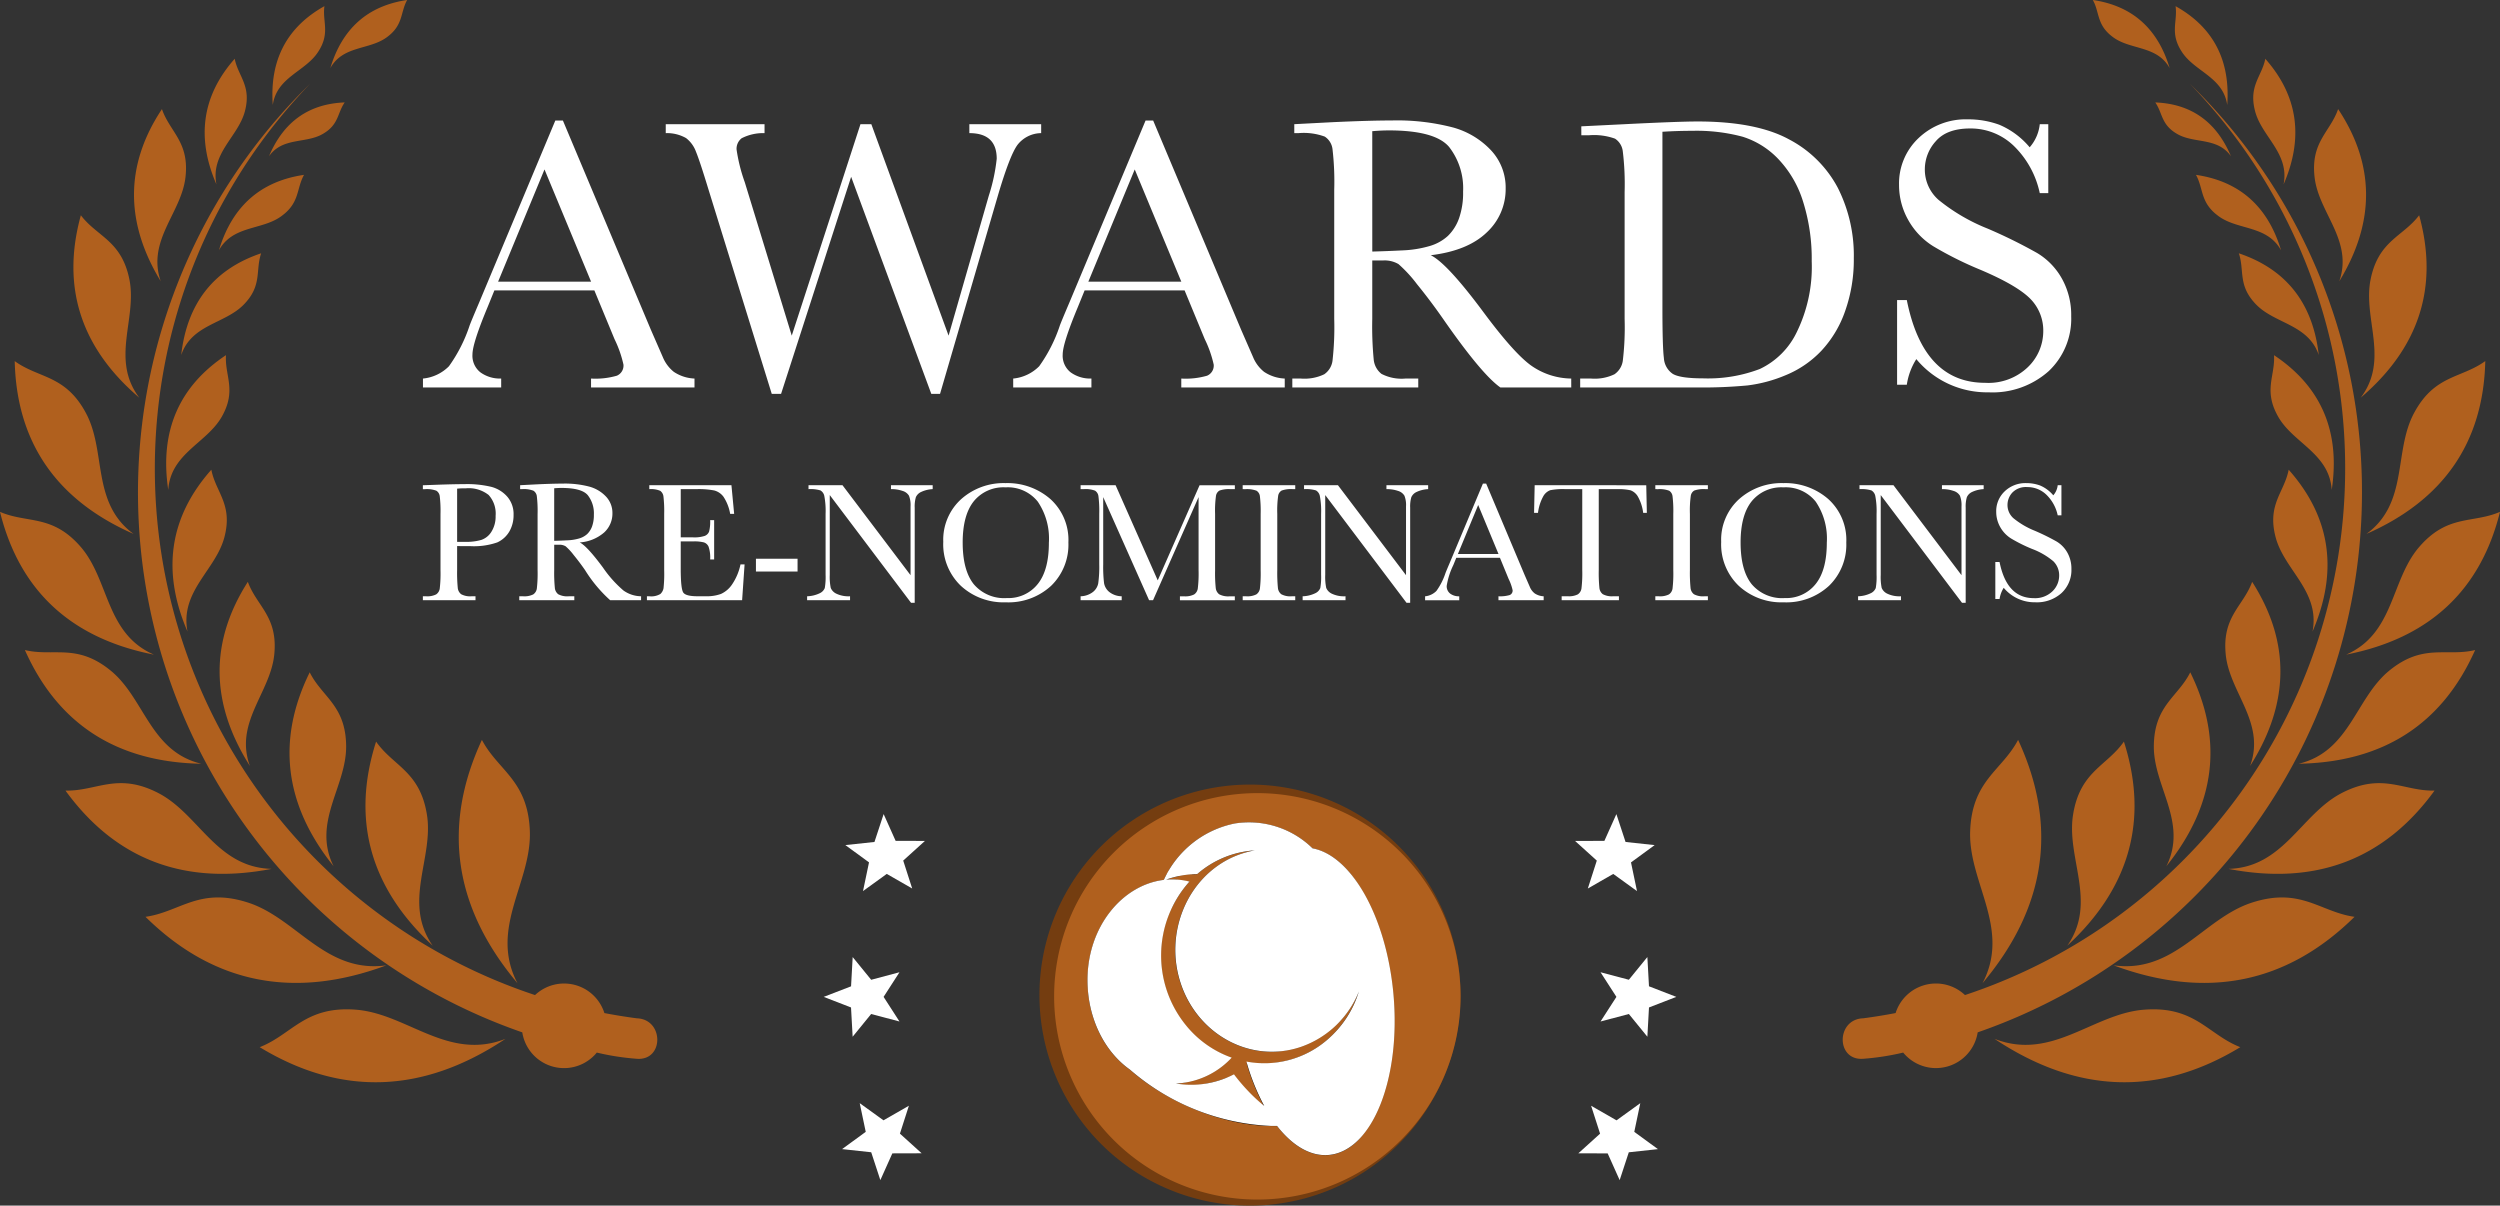
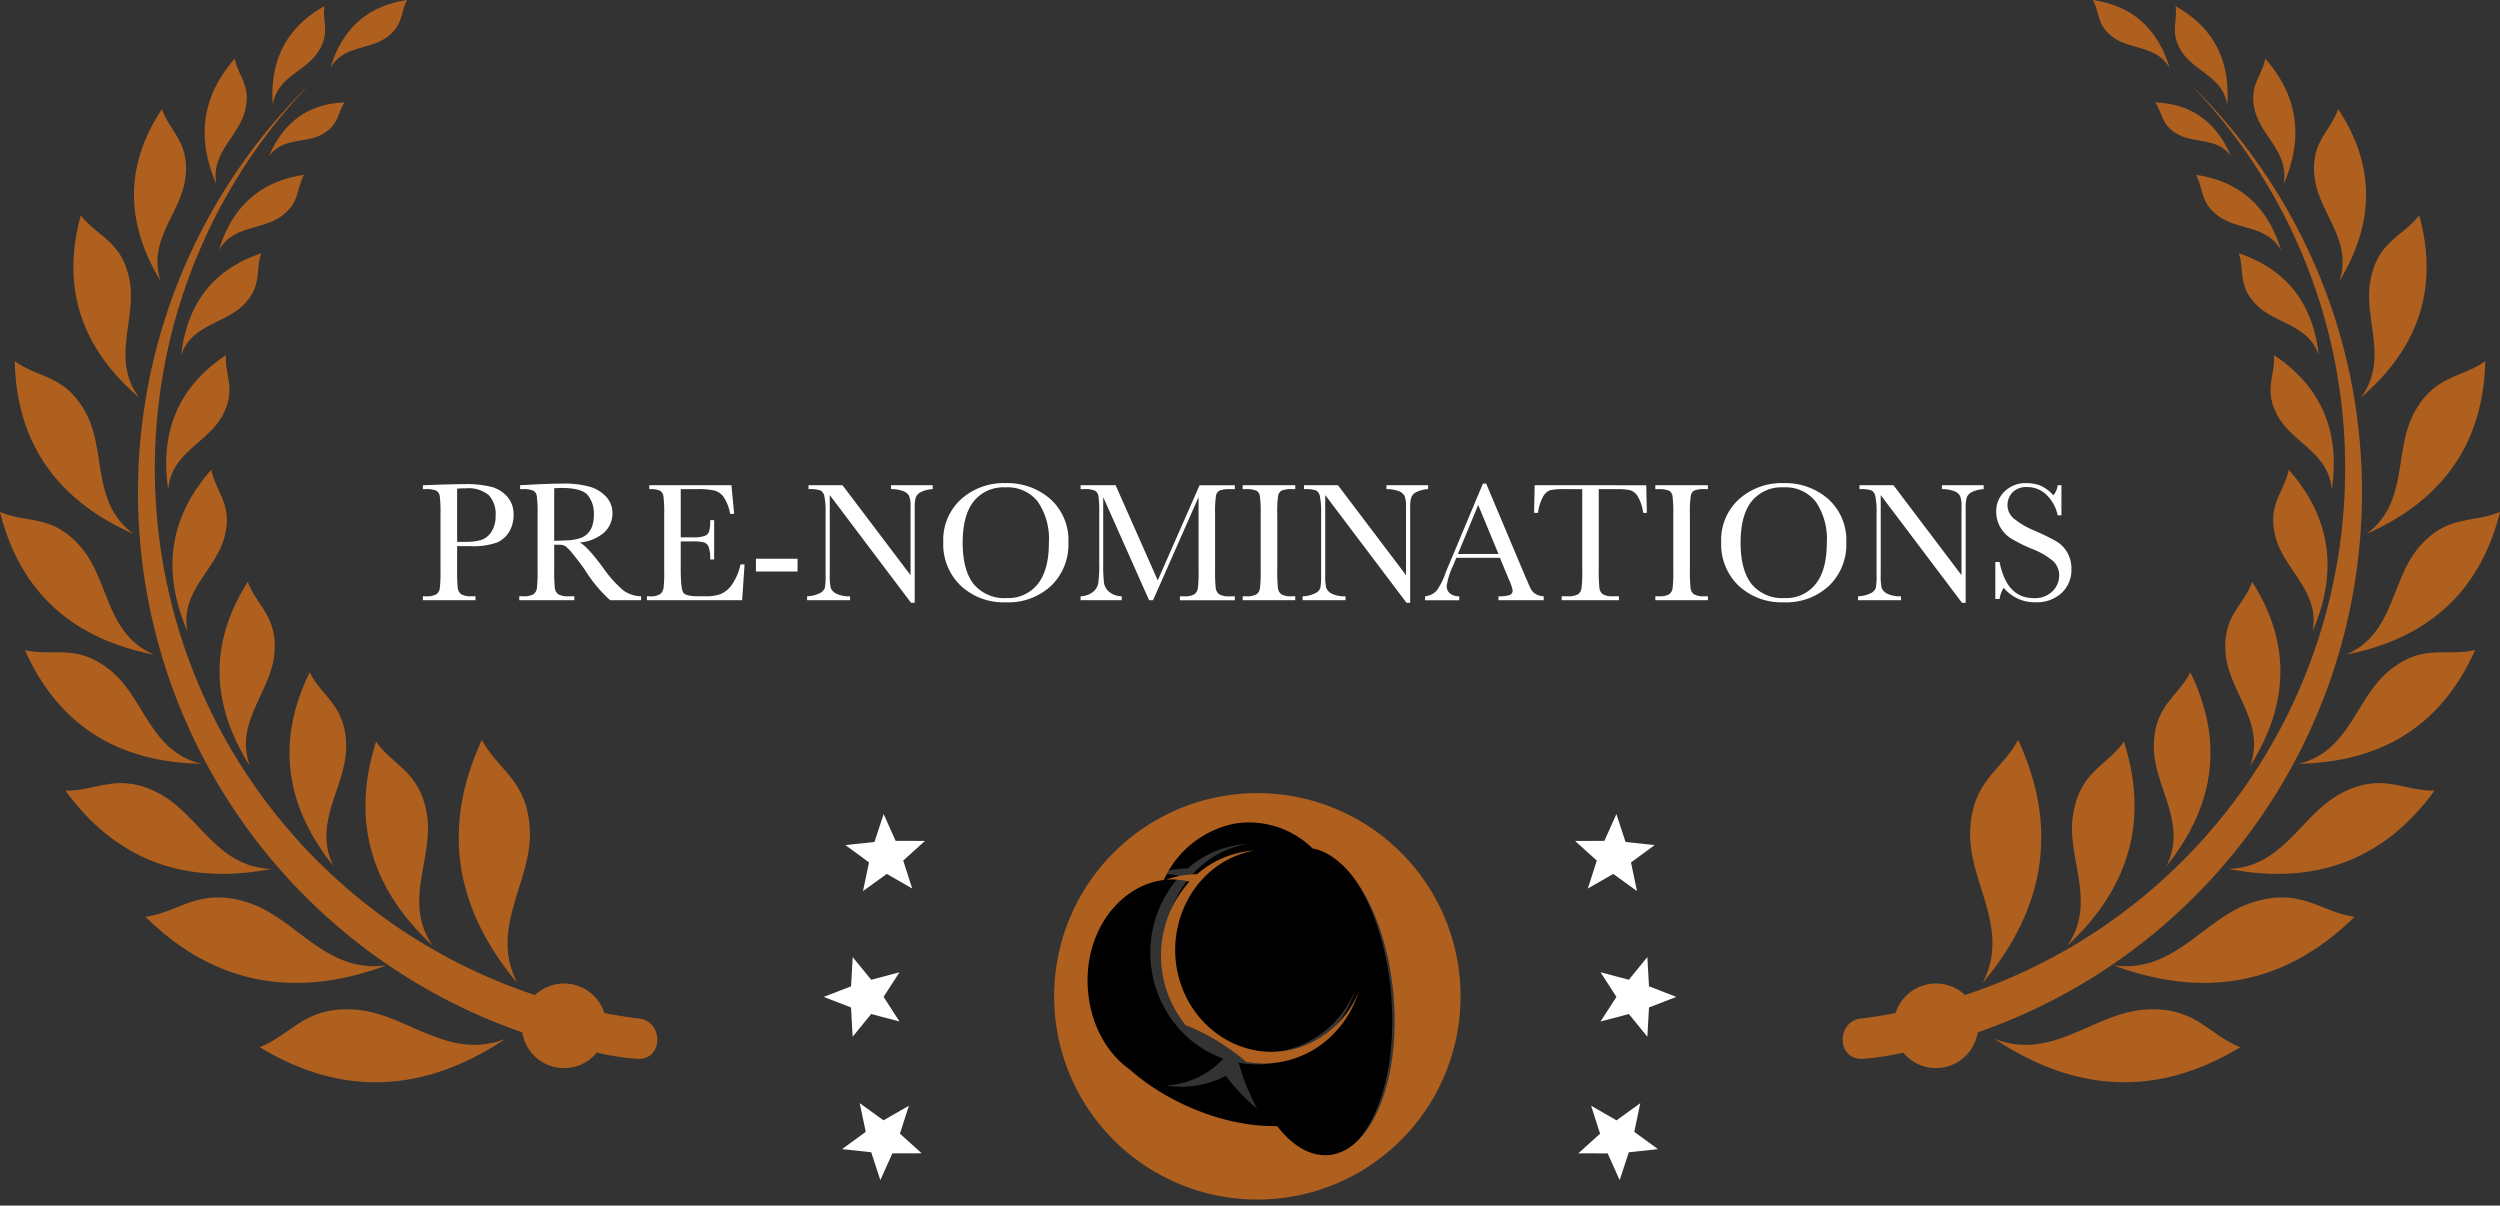
<svg xmlns="http://www.w3.org/2000/svg" width="381.549" height="184" viewBox="0 0 381.549 184">
  <rect x="0" y="0" width="381.549" height="184" fill="#333333" stroke="none" />
  <g id="scb-recurso-premios-pc" transform="translate(-90.999 -300)">
    <path id="Trazado_8556" data-name="Trazado 8556" d="M647.215,112.5l-4.171,1.615-.247,4.467-2.825-3.47-4.324,1.146,2.426-3.759-2.426-3.76,4.324,1.146,2.825-3.469.247,4.467ZM643.91,89.336h0l-3.611,2.64.917,4.379-3.626-2.62-3.88,2.227,1.37-4.26-3.316-3,4.474-.013,1.83-4.083,1.4,4.252Zm.5,46.4h0l-4.447.481-1.394,4.252-1.831-4.082-4.474-.013,3.316-3-1.37-4.259,3.88,2.227,3.626-2.62L640.8,133.1Z" transform="translate(-300.378 339.644)" fill="#fff" fill-rule="evenodd" />
    <path id="Trazado_8557" data-name="Trazado 8557" d="M168.052,112.5l4.171,1.615.247,4.467,2.825-3.469,4.324,1.145-2.425-3.759,2.425-3.76L175.3,109.89l-2.825-3.469-.247,4.467Zm3.306-23.168h0l3.611,2.64-.917,4.379,3.626-2.62,3.88,2.227-1.37-4.26,3.316-3-4.474-.013L177.2,84.6,175.8,88.856Zm-.5,46.4h0l4.447.481,1.394,4.252,1.831-4.082,4.473-.013-3.316-3,1.37-4.259-3.88,2.227-3.627-2.62.918,4.379Z" transform="translate(48.659 339.644)" fill="#fff" fill-rule="evenodd" />
    <path id="Trazado_8558" data-name="Trazado 8558" d="M97.158,161.589a38.531,38.531,0,0,1-6.073-.946,6.453,6.453,0,0,1-11.374-3.085A87.2,87.2,0,0,1,47.345,12.767a84.639,84.639,0,0,0,34.312,139.1,6.454,6.454,0,0,1,10.586,2.748c1.635.313,3.285.583,4.951.8,4.161.137,4.173,6.529-.036,6.174M50.411,10.4h0c1.911-3.437,5.85-2.761,8.521-4.64S61.063,1.941,62.14,0c-6.028.884-9.924,4.38-11.729,10.4M41.059,23.841h0c2.051-2.9,5.527-1.914,8.11-3.345s2.285-3.225,3.442-4.865c-5.505.21-9.346,2.976-11.552,8.21M33.41,38.2h0c2.116-3.806,6.478-3.056,9.434-5.138S45.2,28.837,46.4,26.687c-6.674.979-10.988,4.851-12.987,11.513M27.657,54.181h0c1.6-4.69,6.63-4.737,9.518-7.667s1.782-5.21,2.682-7.858c-7.272,2.452-11.315,7.661-12.2,15.525m-1.978,20.59h0c.374-5.6,5.871-7.127,8.174-11.18s.426-6.225.636-9.388c-7.243,4.813-10.143,11.7-8.81,20.568m2.939,21.62h0c-1.194-6.148,4.3-9.364,5.628-14.394s-1.316-6.836-1.992-10.307c-6.439,7.26-7.6,15.517-3.636,24.7M38.14,116.9h0c-2.412-6.623,3.128-11.168,3.717-16.993S39.19,92.537,37.826,88.8c-5.878,9.206-5.715,18.591.314,28.1m12.771,15.3h0c-3.324-6.7,1.982-12.144,1.917-18.357s-3.682-7.453-5.56-11.235c-5.113,10.4-3.836,20.277,3.643,29.592m15.127,12.132h0c-4.635-6.652.183-13.34-.88-19.99s-5.14-7.4-7.759-11.158c-3.819,11.97-.87,22.355,8.639,31.147m12.939,5.725h0c-4.375-8.337,2.147-15.34,1.888-23.155s-4.846-9.273-7.318-13.979c-6.137,13.234-4.248,25.625,5.43,37.134M41.632,16.018h0c.612-4.225,4.869-5.059,6.853-8s.688-4.695,1.032-7.08c-5.773,3.224-8.376,8.276-7.885,15.078m-8.6,12.13h0c-.935-4.77,3.324-7.272,4.348-11.177s-1.029-5.3-1.559-8c-4.988,5.642-5.88,12.05-2.79,19.173m-8.5,14.787h0C22.393,36.7,27.65,32.544,28.3,27.106s-2.372-6.934-3.585-10.455c-5.652,8.512-5.657,17.29-.177,26.285M21.262,60.7h0c-4.428-5.847-.312-12.064-1.51-18.037s-4.91-6.507-7.412-9.807C9.317,43.816,12.353,53.1,21.262,60.7m-.853,20.8h0C8.656,76.343,2.536,67.565,2.246,55.112c3.669,2.672,7.73,2.057,10.878,7.946s.792,13.714,7.285,18.448m3.076,18.4h0C16.115,96.708,16.7,88.557,12.349,83.5S4.163,79.926,0,78.12C3,90.208,10.89,97.437,23.485,99.91m7.241,16.654h0c-7.817-1.865-8.66-9.993-13.831-14.214S8.21,100.263,3.8,99.211c5.066,11.379,14.1,17.119,26.93,17.352m10.725,16.043h0c-8.44-.208-11.081-8.377-17.317-11.584s-9.38-.247-14.146-.363c7.691,10.586,18.224,14.512,31.463,11.947m17.531,14.719h0c-9.32,1.31-13.714-7.192-21.157-9.581s-10.361,1.439-15.624,2.181c10.387,10.24,22.687,12.636,36.781,7.4M77.13,158.554h0c-8.769,3.419-15-3.842-22.794-4.454s-9.752,3.785-14.7,5.719c12.465,7.573,24.985,7.075,37.5-1.264" transform="translate(90.999 300)" fill="#b0601e" fill-rule="evenodd" />
    <path id="Trazado_8559" data-name="Trazado 8559" d="M3.157,161.589a38.531,38.531,0,0,0,6.073-.946A6.453,6.453,0,0,0,20.6,157.558a87.209,87.209,0,0,0,58.649-82.4A86.935,86.935,0,0,0,52.97,12.767,84.345,84.345,0,0,1,76.684,71.512a84.644,84.644,0,0,1-58.025,80.353,6.454,6.454,0,0,0-10.586,2.748c-1.635.313-3.285.583-4.951.8-4.161.137-4.173,6.529.036,6.174M49.9,10.4h0c-1.911-3.437-5.85-2.761-8.521-4.64S39.252,1.941,38.175,0C44.2.884,48.1,4.38,49.9,10.4m9.352,13.443h0c-2.051-2.9-5.527-1.914-8.11-3.345s-2.285-3.225-3.442-4.865c5.505.21,9.346,2.976,11.552,8.21M66.9,38.2h0c-2.116-3.806-6.478-3.056-9.434-5.138s-2.359-4.225-3.552-6.375c6.674.979,10.988,4.851,12.987,11.513m5.753,15.982h0c-1.6-4.69-6.63-4.737-9.518-7.667s-1.782-5.21-2.682-7.858c7.272,2.452,11.315,7.661,12.2,15.525m1.978,20.59h0c-.374-5.6-5.871-7.127-8.174-11.18s-.426-6.225-.636-9.388c7.243,4.813,10.143,11.7,8.81,20.568M71.7,96.391h0c1.194-6.148-4.3-9.364-5.628-14.394s1.316-6.836,1.992-10.307c6.44,7.26,7.6,15.517,3.636,24.7M62.175,116.9h0c2.412-6.623-3.128-11.168-3.717-16.993s2.668-7.366,4.032-11.106c5.878,9.206,5.715,18.591-.314,28.1M49.4,132.2h0c3.324-6.7-1.982-12.144-1.917-18.357s3.682-7.453,5.56-11.235c5.113,10.4,3.836,20.277-3.643,29.592M34.277,144.329h0c4.635-6.652-.183-13.34.88-19.99s5.14-7.4,7.759-11.158c3.819,11.97.87,22.355-8.639,31.147m-12.939,5.725h0c4.375-8.337-2.147-15.34-1.888-23.155s4.846-9.273,7.318-13.979c6.137,13.234,4.248,25.625-5.43,37.134M58.682,16.018h0c-.612-4.225-4.869-5.059-6.853-8S51.141,3.326,50.8.941c5.773,3.224,8.376,8.276,7.885,15.078m8.6,12.13h0c.935-4.77-3.324-7.272-4.348-11.177s1.029-5.3,1.559-8c4.988,5.642,5.88,12.05,2.79,19.173m8.5,14.787h0c2.145-6.235-3.113-10.392-3.762-15.83s2.372-6.934,3.585-10.455c5.652,8.512,5.657,17.29.177,26.285M79.053,60.7h0c4.428-5.847.312-12.064,1.51-18.037s4.91-6.507,7.412-9.807C91,43.816,87.962,53.1,79.053,60.7m.853,20.8h0c11.753-5.164,17.873-13.942,18.163-26.395-3.669,2.672-7.73,2.057-10.878,7.946S86.4,76.772,79.906,81.507M76.83,99.91h0c7.371-3.2,6.781-11.353,11.136-16.412s8.186-3.573,12.349-5.379c-3,12.088-10.89,19.318-23.485,21.79m-7.241,16.654h0c7.817-1.865,8.66-9.993,13.831-14.214s8.685-2.087,13.1-3.139c-5.066,11.379-14.1,17.119-26.93,17.352M58.864,132.607h0c8.44-.208,11.081-8.377,17.317-11.584s9.38-.247,14.146-.363c-7.691,10.586-18.224,14.512-31.463,11.947M41.333,147.326h0c9.32,1.31,13.714-7.192,21.157-9.581s10.361,1.439,15.624,2.181c-10.387,10.24-22.687,12.636-36.781,7.4M23.185,158.554h0c8.769,3.419,15-3.842,22.794-4.454s9.752,3.785,14.7,5.719c-12.465,7.573-24.985,7.075-37.5-1.264" transform="translate(372.233 300)" fill="#b0601e" fill-rule="evenodd" />
-     <path id="Trazado_8560" data-name="Trazado 8560" d="M-172.958-37.955h-15.256l-1.037,2.548q-2.311,5.541-2.311,7.23a3.228,3.228,0,0,0,1.229,2.741,5.073,5.073,0,0,0,3.155.933v1.363h-11.938V-24.5a6.434,6.434,0,0,0,3.969-1.882,23.045,23.045,0,0,0,3.14-6.178q.148-.444,1.422-3.437l11.671-27.883h1.155l13.419,31.913,1.837,4.208a5.593,5.593,0,0,0,1.674,2.237,6.121,6.121,0,0,0,3.155,1.022v1.363h-15.789V-24.5a11.768,11.768,0,0,0,3.925-.43,1.667,1.667,0,0,0,1.022-1.7,17.256,17.256,0,0,0-1.363-3.882Zm-.5-1.333-7.109-17.127-7.08,17.127ZM-120.2-22.161h-1.333l-12.234-33.128-10.694,33.128h-1.422l-9.687-31.291q-1.3-4.267-1.881-5.674a4.617,4.617,0,0,0-1.511-2.074,5.9,5.9,0,0,0-3.1-.756v-1.363h15.078v1.363a7.206,7.206,0,0,0-3.5.785,2.046,2.046,0,0,0-.77,1.7A25.484,25.484,0,0,0-150-54.459l7.169,23.409,10.486-32.269h1.659l11.79,32.269,6.132-21.335a27.763,27.763,0,0,0,1.215-5.66q0-3.911-4.177-3.911v-1.363h10.96v1.363a4.638,4.638,0,0,0-3.614,1.793q-1.185,1.615-2.992,7.749Zm37.324-15.794H-98.132l-1.037,2.548q-2.311,5.541-2.311,7.23a3.228,3.228,0,0,0,1.229,2.741,5.073,5.073,0,0,0,3.155.933v1.363h-11.938V-24.5a6.434,6.434,0,0,0,3.969-1.882,23.045,23.045,0,0,0,3.14-6.178q.148-.444,1.422-3.437L-88.83-63.882h1.155l13.419,31.913,1.837,4.208a5.594,5.594,0,0,0,1.674,2.237A6.121,6.121,0,0,0-67.591-24.5v1.363H-83.38V-24.5a11.768,11.768,0,0,0,3.925-.43,1.667,1.667,0,0,0,1.022-1.7A17.257,17.257,0,0,0-79.8-30.517Zm-.5-1.333-7.109-17.127-7.08,17.127Zm59.512,16.149H-34.68q-2.873-2.015-8.8-10.549-1.9-2.726-3.94-5.23a20.494,20.494,0,0,0-2.814-3.052,4.18,4.18,0,0,0-2.4-.548h-1.6V-33.6a53.015,53.015,0,0,0,.222,6.208,3.154,3.154,0,0,0,1.185,2.178,6.667,6.667,0,0,0,3.688.711h1.925v1.363H-66.435V-24.5h1.3a6.954,6.954,0,0,0,3.57-.652,2.973,2.973,0,0,0,1.259-2.03,45.366,45.366,0,0,0,.267-6.415V-53.3A43.1,43.1,0,0,0-60.3-59.5a2.652,2.652,0,0,0-1.185-1.926,9.343,9.343,0,0,0-3.969-.533h-.681v-1.363l5.747-.3q5.747-.267,9.124-.267a33.722,33.722,0,0,1,9.346,1.067,12.5,12.5,0,0,1,5.821,3.5,8.311,8.311,0,0,1,2.222,5.808,8.982,8.982,0,0,1-2.9,6.726q-2.9,2.785-8.531,3.467Q-42.8-42.1-37.2-34.547q4.562,6.134,7.169,8.03A10.829,10.829,0,0,0-23.868-24.5ZM-54.231-43.881q2.222-.059,4.591-.178a17.129,17.129,0,0,0,4.118-.652,7.026,7.026,0,0,0,2.829-1.556,7,7,0,0,0,1.7-2.682,11.721,11.721,0,0,0,.622-4.089,10.277,10.277,0,0,0-2.118-6.786q-2.118-2.548-9.227-2.548-1.1,0-2.518.119Zm31.9-19.112,6.606-.326q8.265-.415,11.138-.415,8.946,0,13.952,2.726a17.7,17.7,0,0,1,7.45,7.393,22.884,22.884,0,0,1,2.444,10.771,23.439,23.439,0,0,1-1.333,8.075,17.01,17.01,0,0,1-3.658,6.074A15.684,15.684,0,0,1,8.88-25.021a21.84,21.84,0,0,1-5.821,1.57,73.706,73.706,0,0,1-7.761.311h-17.8V-24.5h1.659a6.954,6.954,0,0,0,3.57-.652A3.023,3.023,0,0,0-16-27.184a43,43,0,0,0,.281-6.415V-52.978A41.193,41.193,0,0,0-16-59.186a2.671,2.671,0,0,0-1.185-1.926,9.469,9.469,0,0,0-3.955-.519h-1.185Zm12.382.83v26.846q0,5.956.222,7.675A3.131,3.131,0,0,0-8.39-25.228q1.111.7,4.7.7a22.177,22.177,0,0,0,8.62-1.437,11.884,11.884,0,0,0,5.643-5.66A22.655,22.655,0,0,0,12.835-42.4a29.015,29.015,0,0,0-1.318-9.1A16.458,16.458,0,0,0,7.74-58a12.8,12.8,0,0,0-5.451-3.408,27.107,27.107,0,0,0-7.672-.9Q-7.635-62.312-9.945-62.164Zm35.814,38.61V-36.473H27.35Q29.868-23.85,39.288-23.85a8.682,8.682,0,0,0,6.561-2.415,7.616,7.616,0,0,0,2.325-5.408A6.882,6.882,0,0,0,46.13-36.74q-2.044-2.015-7.465-4.326a54.845,54.845,0,0,1-7.287-3.63,11.068,11.068,0,0,1-3.836-4.045,10.787,10.787,0,0,1-1.377-5.3A9.511,9.511,0,0,1,29.142-61.2a10.443,10.443,0,0,1,7.539-2.859,13.767,13.767,0,0,1,4.8.83A12.282,12.282,0,0,1,46.1-59.793a6.352,6.352,0,0,0,1.54-3.526h1.3V-52.8h-1.3a14.113,14.113,0,0,0-3.984-7.23,9.468,9.468,0,0,0-6.621-2.637q-3.584,0-5.258,1.941A6.374,6.374,0,0,0,30.1-56.474a6.145,6.145,0,0,0,2.1,4.711A28.638,28.638,0,0,0,39.7-47.378a77.74,77.74,0,0,1,7.539,3.719,10.525,10.525,0,0,1,3.777,3.9,11.385,11.385,0,0,1,1.422,5.749A10.985,10.985,0,0,1,49-25.628a12.864,12.864,0,0,1-9.183,3.23A14.016,14.016,0,0,1,28.8-27.465a10.072,10.072,0,0,0-1.452,3.911Z" transform="translate(354.667 382.274)" fill="#fff" />
    <g id="Grupo_3560" data-name="Grupo 3560" transform="translate(-13.359 -22.257)">
-       <path id="path24-8-8" d="M32.129,0A32.129,32.129,0,1,0,64.257,32.129,32.126,32.126,0,0,0,32.129,0Zm11.51,57.2c-2.964.364-5.909-1.364-8.382-4.564h-.927C26.347,52.529,17.655,48.747,12,43.729,7.964,40.893,5.273,35.62,5.291,29.547c.018-8.491,5.546-14.982,11.964-15.8a.164.164,0,0,0,.091-.018,15.708,15.708,0,0,1,11.2-8.909,14.324,14.324,0,0,1,12.31,3.927c6.128,1.127,11.637,10.71,12.782,22.946,1.236,13.4-3.291,24.674-10,25.51ZM39.02,40.129C31.165,42.8,22.8,38.292,20.037,30.219c-2.727-7.982.945-16.946,8.419-20.183a14.036,14.036,0,0,1,3.236-.964A15.24,15.24,0,0,0,22.6,12.819a15.091,15.091,0,0,0-4.909.873A11.012,11.012,0,0,1,21.383,14a17.461,17.461,0,0,0-.6,22.674,16.218,16.218,0,0,0,7.273,5.164,12.944,12.944,0,0,1-5.818,3.6,12.6,12.6,0,0,1-3,.491A14.888,14.888,0,0,0,28.4,44.493a29.184,29.184,0,0,0,4.782,5,34.449,34.449,0,0,1-2.818-7.018,15.252,15.252,0,0,0,12.71-3.382,16.5,16.5,0,0,0,5.073-7.709,15.281,15.281,0,0,1-9.128,8.746Z" transform="translate(262.999 442)" fill="#743d10" />
      <path id="path26-2-8" d="M50.067,28.564C48.922,16.327,43.412,6.745,37.285,5.617A14.342,14.342,0,0,0,24.975,1.69a15.752,15.752,0,0,0-11.2,8.909.164.164,0,0,0-.091.018C7.247,11.436,1.72,17.927,1.7,26.418c0,6.073,2.691,11.346,6.709,14.182,5.655,5.037,14.346,8.8,22.328,8.909h.927c2.491,3.2,5.437,4.927,8.382,4.564,6.728-.818,11.255-12.091,10.019-25.51ZM15.684,42.8a12.6,12.6,0,0,0,3-.491,12.789,12.789,0,0,0,5.818-3.6,16.26,16.26,0,0,1-7.273-5.164,17.461,17.461,0,0,1,.6-22.674,11.461,11.461,0,0,0-3.691-.309,15.091,15.091,0,0,1,4.909-.873,15.286,15.286,0,0,1,9.091-3.746,14.992,14.992,0,0,0-3.236.964c-7.473,3.236-11.146,12.182-8.419,20.183,2.746,8.073,11.128,12.6,18.983,9.909a15.239,15.239,0,0,0,9.146-8.764,16.362,16.362,0,0,1-5.073,7.709,15.207,15.207,0,0,1-12.71,3.382,34.45,34.45,0,0,0,2.818,7.018,29.185,29.185,0,0,1-4.782-5A14.634,14.634,0,0,1,15.684,42.8Z" transform="translate(266.571 445.111)" />
-       <path id="path24-8" d="M31.014,0A31.014,31.014,0,1,0,62.029,31.014,31.012,31.012,0,0,0,31.014,0Zm11.11,55.218c-2.861.351-5.7-1.316-8.091-4.406h-.9c-7.705-.105-16.1-3.756-21.554-8.6-3.9-2.738-6.494-7.828-6.477-13.691.018-8.2,5.353-14.463,11.549-15.253a.158.158,0,0,0,.088-.018,15.163,15.163,0,0,1,10.812-8.6A13.828,13.828,0,0,1,39.439,8.442c5.915,1.088,11.233,10.338,12.339,22.151,1.194,12.936-3.177,23.818-9.654,24.625ZM37.667,38.737c-7.582,2.58-15.656-1.773-18.324-9.566-2.633-7.705.913-16.358,8.127-19.483a13.55,13.55,0,0,1,3.124-.93,14.712,14.712,0,0,0-8.776,3.616,14.568,14.568,0,0,0-4.739.842,10.63,10.63,0,0,1,3.563.3A16.856,16.856,0,0,0,20.062,35.4a15.656,15.656,0,0,0,7.021,4.985,12.5,12.5,0,0,1-5.617,3.475,12.161,12.161,0,0,1-2.9.474,14.372,14.372,0,0,0,8.846-1.387,28.172,28.172,0,0,0,4.616,4.827A33.254,33.254,0,0,1,29.312,41a14.723,14.723,0,0,0,12.269-3.265,15.926,15.926,0,0,0,4.9-7.442,14.751,14.751,0,0,1-8.811,8.442Z" transform="translate(265.239 443.304)" fill="#b0601e" />
-       <path id="path26-2" d="M48.331,27.573C47.225,15.76,41.907,6.511,35.992,5.422A13.844,13.844,0,0,0,24.109,1.631a15.206,15.206,0,0,0-10.812,8.6.158.158,0,0,0-.088.018C7,11.039,1.66,17.305,1.642,25.5c0,5.862,2.6,10.952,6.477,13.691a35.17,35.17,0,0,0,21.554,8.6h.9c2.4,3.089,5.248,4.757,8.091,4.406C45.154,51.409,49.524,40.526,48.331,27.573ZM15.14,41.316a12.161,12.161,0,0,0,2.9-.474,12.345,12.345,0,0,0,5.617-3.475,15.7,15.7,0,0,1-7.021-4.985,16.856,16.856,0,0,1,.579-21.887,11.064,11.064,0,0,0-3.563-.3,14.568,14.568,0,0,1,4.739-.842,14.756,14.756,0,0,1,8.776-3.616,14.471,14.471,0,0,0-3.124.93c-7.214,3.124-10.759,11.76-8.127,19.483,2.65,7.793,10.742,12.164,18.324,9.566a14.711,14.711,0,0,0,8.829-8.46,15.8,15.8,0,0,1-4.9,7.442A14.68,14.68,0,0,1,25.9,37.964a33.255,33.255,0,0,0,2.721,6.775A28.172,28.172,0,0,1,24,39.912a14.127,14.127,0,0,1-8.864,1.4Z" transform="translate(268.686 446.307)" fill="#fff" />
+       <path id="path24-8" d="M31.014,0A31.014,31.014,0,1,0,62.029,31.014,31.012,31.012,0,0,0,31.014,0Zm11.11,55.218c-2.861.351-5.7-1.316-8.091-4.406h-.9c-7.705-.105-16.1-3.756-21.554-8.6-3.9-2.738-6.494-7.828-6.477-13.691.018-8.2,5.353-14.463,11.549-15.253a.158.158,0,0,0,.088-.018,15.163,15.163,0,0,1,10.812-8.6A13.828,13.828,0,0,1,39.439,8.442c5.915,1.088,11.233,10.338,12.339,22.151,1.194,12.936-3.177,23.818-9.654,24.625ZM37.667,38.737c-7.582,2.58-15.656-1.773-18.324-9.566-2.633-7.705.913-16.358,8.127-19.483a13.55,13.55,0,0,1,3.124-.93,14.712,14.712,0,0,0-8.776,3.616,14.568,14.568,0,0,0-4.739.842,10.63,10.63,0,0,1,3.563.3A16.856,16.856,0,0,0,20.062,35.4A33.254,33.254,0,0,1,29.312,41a14.723,14.723,0,0,0,12.269-3.265,15.926,15.926,0,0,0,4.9-7.442,14.751,14.751,0,0,1-8.811,8.442Z" transform="translate(265.239 443.304)" fill="#b0601e" />
    </g>
    <path id="Trazado_8582" data-name="Trazado 8582" d="M-146.914-11.966v3.687a23.137,23.137,0,0,0,.1,2.71,1.367,1.367,0,0,0,.524.951,2.916,2.916,0,0,0,1.6.31h.582v.6h-8.034v-.6h.466a3.038,3.038,0,0,0,1.559-.285,1.3,1.3,0,0,0,.55-.886,19.8,19.8,0,0,0,.116-2.8v-8.6a18.814,18.814,0,0,0-.116-2.7,1.158,1.158,0,0,0-.518-.841,4.082,4.082,0,0,0-1.734-.233h-.323v-.6l2.2-.078q2.639-.091,4.114-.091a15.794,15.794,0,0,1,4.185.427,4.909,4.909,0,0,1,2.406,1.514,4.048,4.048,0,0,1,.938,2.743,4.946,4.946,0,0,1-.64,2.536,4.113,4.113,0,0,1-1.837,1.669,10.829,10.829,0,0,1-4.211.569Zm0-.647h1.255a8.077,8.077,0,0,0,2.445-.3,2.916,2.916,0,0,0,1.553-1.274,4.353,4.353,0,0,0,.621-2.393,4.223,4.223,0,0,0-1.067-3.189,4.91,4.91,0,0,0-3.461-1.016,13.1,13.1,0,0,0-1.345.052Zm28.074,8.9h-4.722A21.154,21.154,0,0,1-127.4-8.317q-.828-1.19-1.721-2.283a8.951,8.951,0,0,0-1.229-1.333,1.826,1.826,0,0,0-1.048-.239h-.7v3.894a23.143,23.143,0,0,0,.1,2.71,1.377,1.377,0,0,0,.518.951,2.913,2.913,0,0,0,1.611.31h.841v.6h-8.4v-.6h.569a3.038,3.038,0,0,0,1.559-.285,1.3,1.3,0,0,0,.55-.886,19.8,19.8,0,0,0,.116-2.8v-8.6a18.817,18.817,0,0,0-.116-2.7,1.158,1.158,0,0,0-.518-.841A4.082,4.082,0,0,0-137-20.66h-.3v-.6l2.51-.129q2.51-.116,3.985-.116a14.732,14.732,0,0,1,4.082.466,5.458,5.458,0,0,1,2.542,1.527,3.628,3.628,0,0,1,.97,2.536,3.921,3.921,0,0,1-1.268,2.937,6.336,6.336,0,0,1-3.726,1.514q1.1.53,3.545,3.829a17.838,17.838,0,0,0,3.131,3.506,4.73,4.73,0,0,0,2.691.88ZM-132.1-12.768q.97-.026,2.005-.078a7.483,7.483,0,0,0,1.8-.285,3.069,3.069,0,0,0,1.236-.679,3.055,3.055,0,0,0,.744-1.171,5.115,5.115,0,0,0,.272-1.785,4.486,4.486,0,0,0-.925-2.963q-.925-1.113-4.03-1.113-.479,0-1.1.052Zm28.436,3.6h.621l-.375,5.46h-14.529v-.6h.362a2.717,2.717,0,0,0,1.688-.349,1.569,1.569,0,0,0,.485-.886,20.508,20.508,0,0,0,.1-2.736v-8.6a19.525,19.525,0,0,0-.11-2.639,1.237,1.237,0,0,0-.5-.886,3.546,3.546,0,0,0-1.662-.252v-.6h12.536l.414,4.373h-.608a6.844,6.844,0,0,0-1.016-2.607,2.567,2.567,0,0,0-1.43-.97,12.547,12.547,0,0,0-2.665-.2h-2.432V-13.3h1.863a5.046,5.046,0,0,0,1.792-.22,1.151,1.151,0,0,0,.673-.666,6.053,6.053,0,0,0,.162-1.74h.608v6h-.608a5.119,5.119,0,0,0-.246-1.96,1.186,1.186,0,0,0-.718-.647,5.954,5.954,0,0,0-1.6-.149h-1.928v4.153q0,3.118.4,3.668t2.161.55h1.307a6.213,6.213,0,0,0,2.277-.356,4.075,4.075,0,0,0,1.7-1.462A8.545,8.545,0,0,0-103.665-9.171Zm2.355-.867h6.352v1.954h-6.352Zm23.675,6.727L-90.042-19.754V-7.58a8.307,8.307,0,0,0,.149,1.992,1.687,1.687,0,0,0,.847.88,4.314,4.314,0,0,0,2.1.4v.6H-93.5v-.6a4.709,4.709,0,0,0,1.915-.459,1.493,1.493,0,0,0,.783-.8,9.733,9.733,0,0,0,.123-2.018v-9.3a12.413,12.413,0,0,0-.188-2.7,1.27,1.27,0,0,0-.6-.88,5.226,5.226,0,0,0-1.818-.194v-.6H-88.1L-77.712-7.528V-18.02a3.9,3.9,0,0,0-.239-1.63,1.683,1.683,0,0,0-.977-.737A5.14,5.14,0,0,0-80.7-20.66v-.6h6.365v.6a4.631,4.631,0,0,0-1.753.427,1.591,1.591,0,0,0-.815.809,5.11,5.11,0,0,0-.175,1.6V-3.311Zm4.916-9.289A8.368,8.368,0,0,1-70-19.12a9.726,9.726,0,0,1,6.779-2.458,9.961,9.961,0,0,1,6.85,2.432,8.408,8.408,0,0,1,2.749,6.637,8.723,8.723,0,0,1-2.633,6.6,9.6,9.6,0,0,1-6.928,2.523,9.6,9.6,0,0,1-6.857-2.523A8.758,8.758,0,0,1-72.719-12.6Zm2.963.091q0,4.23,1.688,6.352A6.081,6.081,0,0,0-63-4.035a5.708,5.708,0,0,0,4.683-2.122Q-56.6-8.279-56.6-12.483a10.036,10.036,0,0,0-1.695-6.268,5.852,5.852,0,0,0-4.916-2.18A5.836,5.836,0,0,0-68.068-18.8Q-69.756-16.675-69.756-12.509Zm29.769,5.77L-33.6-21.255h5.382v.6h-.647a4.273,4.273,0,0,0-1.695.213,1.128,1.128,0,0,0-.537.8,16.473,16.473,0,0,0-.136,2.769v8.6a21.7,21.7,0,0,0,.1,2.71,1.4,1.4,0,0,0,.524.951,2.913,2.913,0,0,0,1.611.31h.776v.6H-36.6v-.6h.621a3,3,0,0,0,1.546-.285,1.32,1.32,0,0,0,.556-.886,18.769,18.769,0,0,0,.123-2.8V-19.443L-40.7-3.712h-.608l-7-15.732V-9.171A20.621,20.621,0,0,0-48.177-6.3a2.233,2.233,0,0,0,.8,1.339,3.139,3.139,0,0,0,1.889.653v.6H-51.76v-.6a3.2,3.2,0,0,0,1.831-.615,2.216,2.216,0,0,0,.86-1.352,18.609,18.609,0,0,0,.155-2.976v-7.633a17.832,17.832,0,0,0-.123-2.7,1.184,1.184,0,0,0-.517-.841,4.032,4.032,0,0,0-1.727-.233h-.479v-.6h5.343ZM-27.024-20.66v-.6H-19v.6h-.375a4.273,4.273,0,0,0-1.695.213,1.128,1.128,0,0,0-.537.8,16.474,16.474,0,0,0-.136,2.769v8.6a23.137,23.137,0,0,0,.1,2.71,1.377,1.377,0,0,0,.517.951,2.913,2.913,0,0,0,1.611.31H-19v.6h-8.021v-.6h.517a3.038,3.038,0,0,0,1.559-.285,1.3,1.3,0,0,0,.55-.886,19.8,19.8,0,0,0,.116-2.8v-8.6a18.813,18.813,0,0,0-.116-2.7,1.158,1.158,0,0,0-.517-.841,4.082,4.082,0,0,0-1.734-.233ZM-2.016-3.311-14.423-19.754V-7.58a8.308,8.308,0,0,0,.149,1.992,1.687,1.687,0,0,0,.847.88,4.314,4.314,0,0,0,2.1.4v.6h-6.546v-.6a4.709,4.709,0,0,0,1.915-.459,1.493,1.493,0,0,0,.783-.8,9.734,9.734,0,0,0,.123-2.018v-9.3a12.411,12.411,0,0,0-.188-2.7,1.27,1.27,0,0,0-.6-.88,5.226,5.226,0,0,0-1.818-.194v-.6h5.175L-2.094-7.528V-18.02a3.9,3.9,0,0,0-.239-1.63,1.683,1.683,0,0,0-.977-.737,5.14,5.14,0,0,0-1.772-.272v-.6H1.283v.6a4.63,4.63,0,0,0-1.753.427,1.591,1.591,0,0,0-.815.809,5.11,5.11,0,0,0-.175,1.6V-3.311ZM12.24-10.18H5.578L5.125-9.068A11.28,11.28,0,0,0,4.116-5.911a1.409,1.409,0,0,0,.537,1.2,2.216,2.216,0,0,0,1.378.408v.6H.817v-.6A2.81,2.81,0,0,0,2.55-5.128a10.06,10.06,0,0,0,1.371-2.7q.065-.194.621-1.5L9.64-21.5h.5L16.005-7.567l.8,1.837a2.442,2.442,0,0,0,.731.977,2.674,2.674,0,0,0,1.378.446v.6h-6.9v-.6a5.141,5.141,0,0,0,1.714-.188.728.728,0,0,0,.446-.744,7.533,7.533,0,0,0-.6-1.695Zm-.22-.582-3.1-7.478L5.824-10.763Zm6.029-6.275h-.6l.091-4.218H34.57l.091,4.218H34.1a6.717,6.717,0,0,0-.815-2.5,2.151,2.151,0,0,0-1.113-.944,8.135,8.135,0,0,0-2.031-.175h-2.82V-8.279a23.153,23.153,0,0,0,.1,2.7,1.372,1.372,0,0,0,.524.957,2.916,2.916,0,0,0,1.6.31H30.4v.6H21.659v-.6h.906a3.038,3.038,0,0,0,1.559-.285,1.32,1.32,0,0,0,.556-.886,18.769,18.769,0,0,0,.123-2.8V-20.66H22.2a10.255,10.255,0,0,0-2.277.162,2.045,2.045,0,0,0-1.093.977A6.915,6.915,0,0,0,18.049-17.037ZM35.955-20.66v-.6h8.021v.6H43.6a4.272,4.272,0,0,0-1.695.213,1.128,1.128,0,0,0-.537.8,16.475,16.475,0,0,0-.136,2.769v8.6a23.139,23.139,0,0,0,.1,2.71,1.377,1.377,0,0,0,.517.951,2.912,2.912,0,0,0,1.611.31h.517v.6H35.955v-.6h.517a3.038,3.038,0,0,0,1.559-.285,1.3,1.3,0,0,0,.55-.886,19.807,19.807,0,0,0,.116-2.8v-8.6a18.819,18.819,0,0,0-.116-2.7,1.158,1.158,0,0,0-.518-.841,4.082,4.082,0,0,0-1.734-.233ZM46.007-12.6a8.368,8.368,0,0,1,2.717-6.52A9.726,9.726,0,0,1,55.5-21.578a9.961,9.961,0,0,1,6.85,2.432A8.408,8.408,0,0,1,65.1-12.509a8.723,8.723,0,0,1-2.633,6.6,9.6,9.6,0,0,1-6.928,2.523,9.6,9.6,0,0,1-6.857-2.523A8.758,8.758,0,0,1,46.007-12.6Zm2.963.091q0,4.23,1.688,6.352a6.081,6.081,0,0,0,5.065,2.122,5.708,5.708,0,0,0,4.683-2.122q1.721-2.122,1.721-6.326a10.036,10.036,0,0,0-1.695-6.268,5.852,5.852,0,0,0-4.916-2.18A5.836,5.836,0,0,0,50.658-18.8Q48.969-16.675,48.969-12.509Zm33.792,9.2L70.355-19.754V-7.58A8.305,8.305,0,0,0,70.5-5.588a1.687,1.687,0,0,0,.847.88,4.314,4.314,0,0,0,2.1.4v.6H66.9v-.6a4.709,4.709,0,0,0,1.915-.459,1.493,1.493,0,0,0,.783-.8,9.732,9.732,0,0,0,.123-2.018v-9.3a12.409,12.409,0,0,0-.188-2.7,1.27,1.27,0,0,0-.6-.88,5.226,5.226,0,0,0-1.818-.194v-.6H72.3L82.684-7.528V-18.02a3.9,3.9,0,0,0-.239-1.63,1.683,1.683,0,0,0-.977-.737A5.14,5.14,0,0,0,79.7-20.66v-.6h6.365v.6a4.631,4.631,0,0,0-1.753.427,1.591,1.591,0,0,0-.815.809,5.111,5.111,0,0,0-.175,1.6V-3.311Zm5.084-.582V-9.534h.647q1.1,5.511,5.214,5.511a3.793,3.793,0,0,0,2.866-1.054,3.324,3.324,0,0,0,1.016-2.361A3,3,0,0,0,96.7-9.65a11.038,11.038,0,0,0-3.26-1.889,23.955,23.955,0,0,1-3.183-1.585,4.833,4.833,0,0,1-1.675-1.766,4.709,4.709,0,0,1-.6-2.316,4.152,4.152,0,0,1,1.3-3.124,4.562,4.562,0,0,1,3.293-1.248,6.014,6.014,0,0,1,2.1.362,5.364,5.364,0,0,1,2.018,1.5,2.772,2.772,0,0,0,.673-1.54h.569v4.593h-.569a6.161,6.161,0,0,0-1.74-3.157,4.136,4.136,0,0,0-2.892-1.151,2.874,2.874,0,0,0-2.3.847,2.782,2.782,0,0,0-.731,1.856,2.683,2.683,0,0,0,.919,2.057,12.508,12.508,0,0,0,3.273,1.915,33.958,33.958,0,0,1,3.293,1.624,4.6,4.6,0,0,1,1.65,1.7,4.969,4.969,0,0,1,.621,2.51A4.8,4.8,0,0,1,97.95-4.8a5.619,5.619,0,0,1-4.011,1.41A6.122,6.122,0,0,1,89.127-5.6a4.4,4.4,0,0,0-.634,1.708Z" transform="translate(307.679 395.311)" fill="#fff" />
  </g>
</svg>